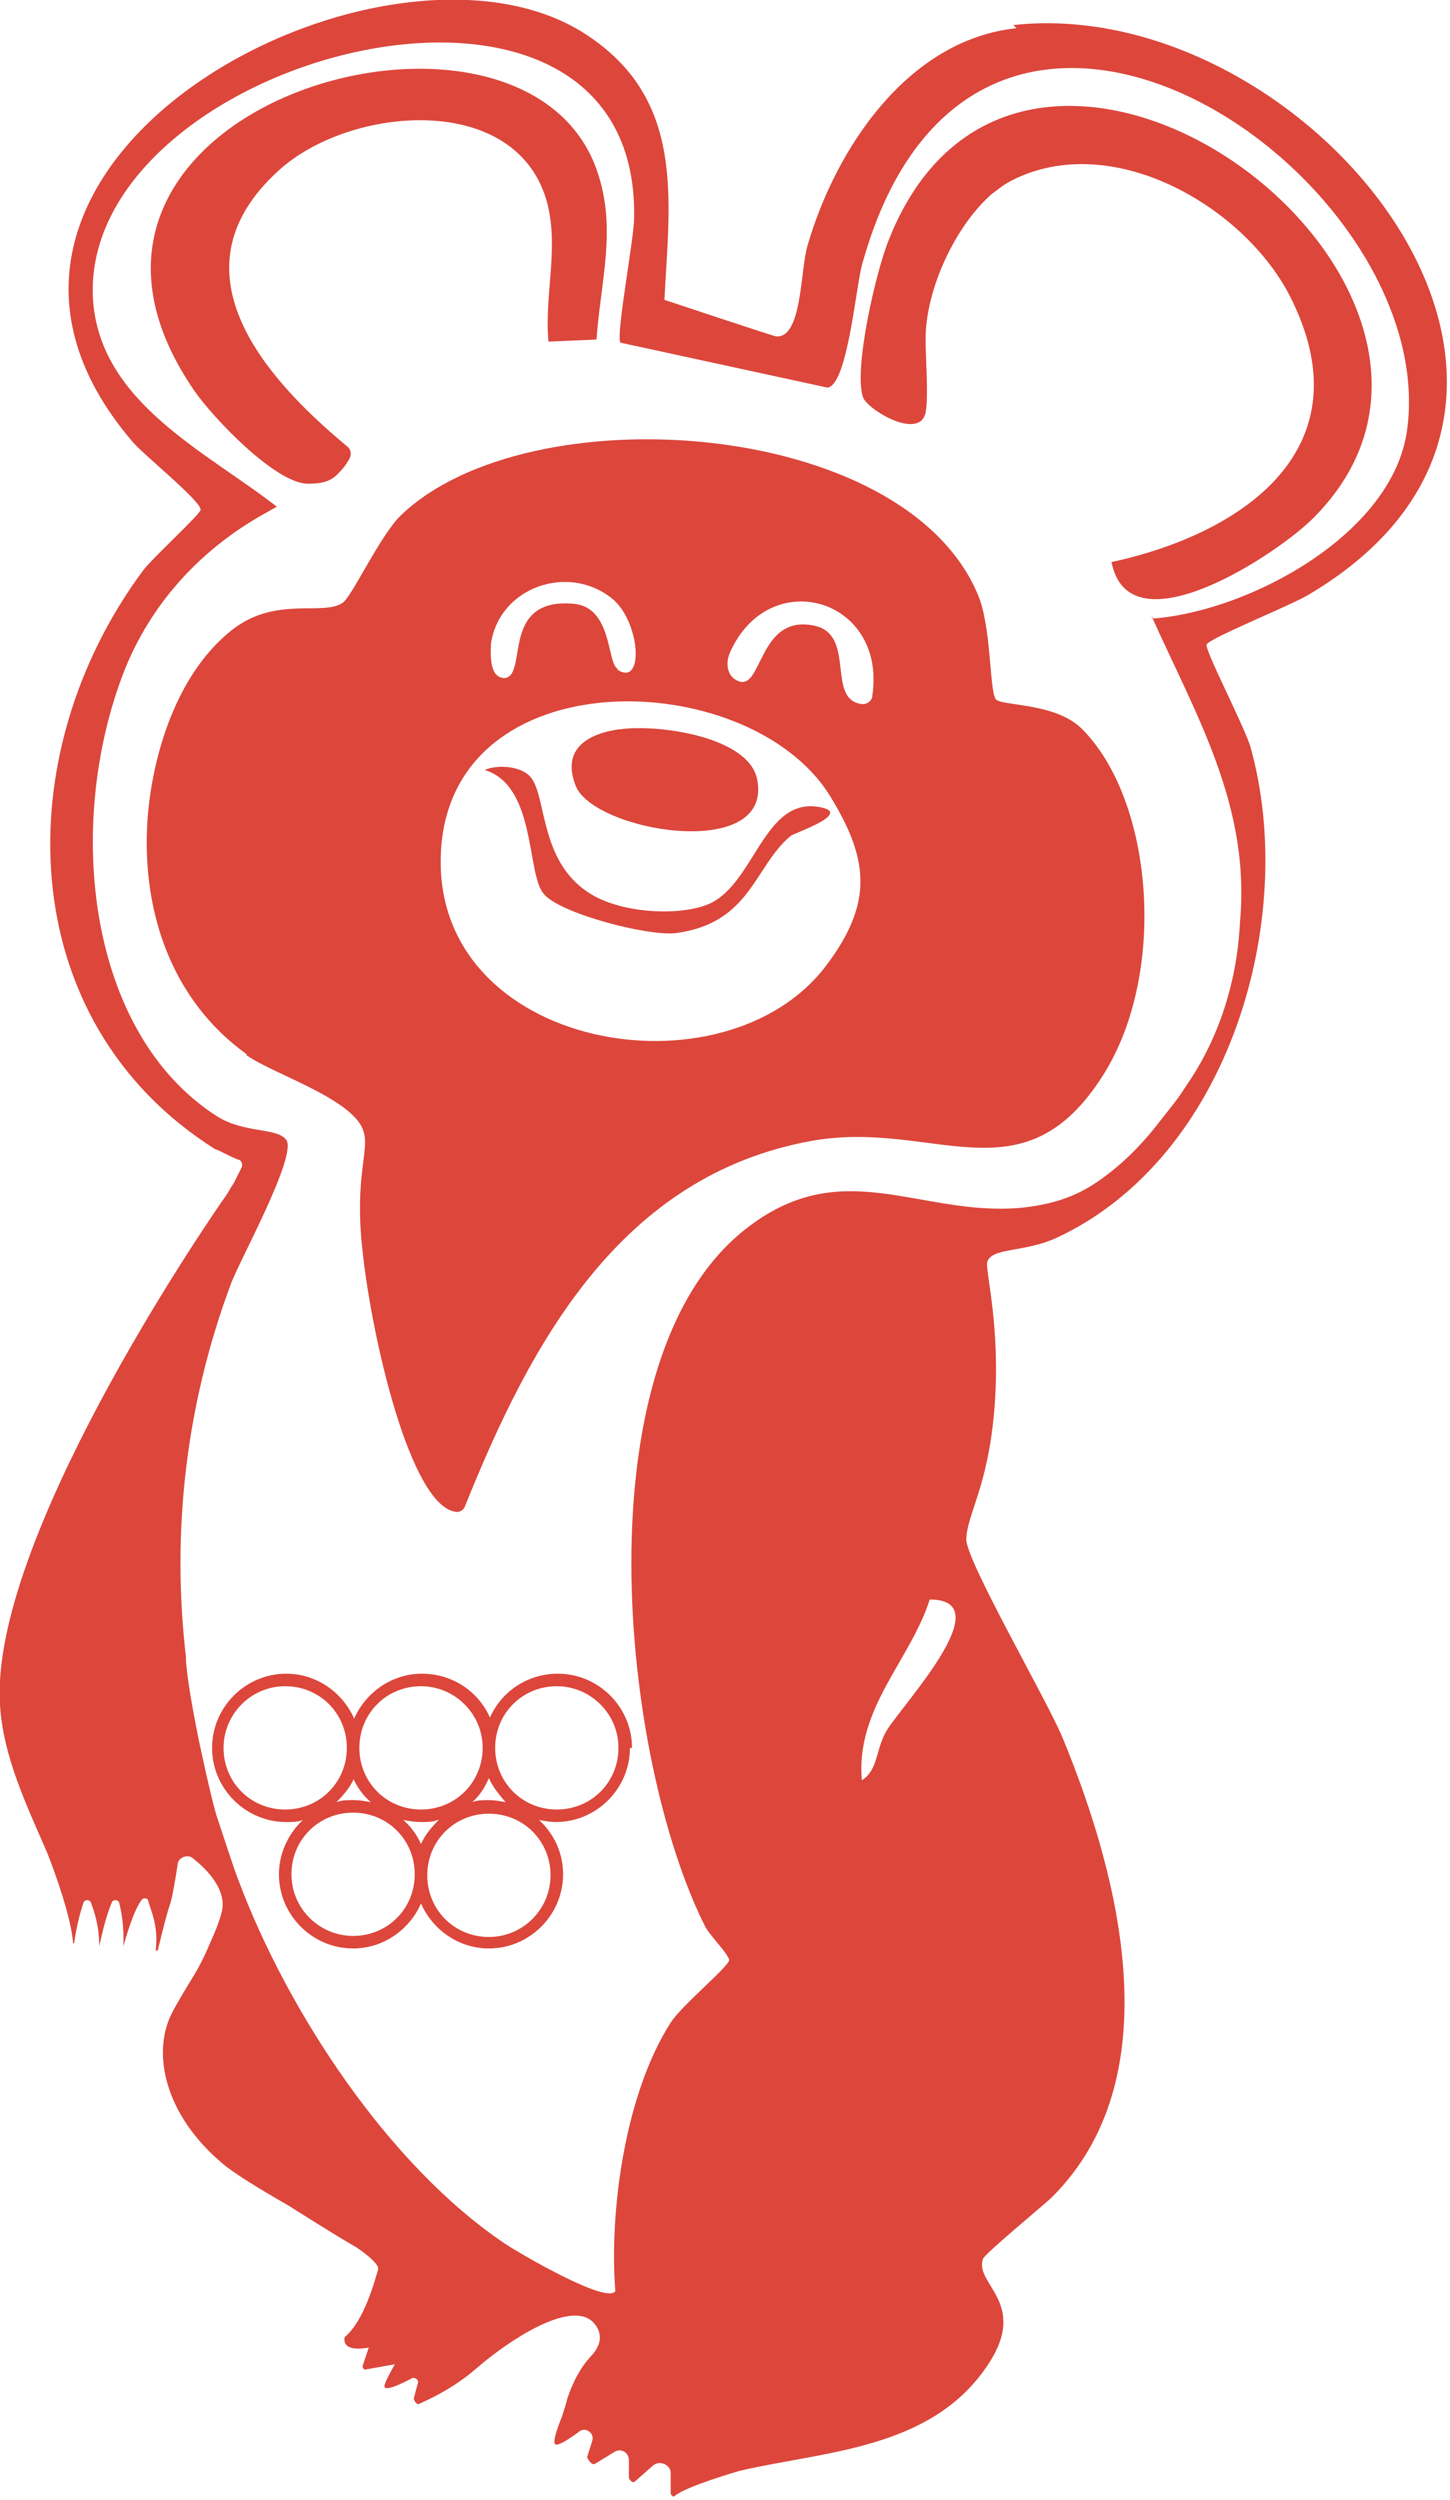
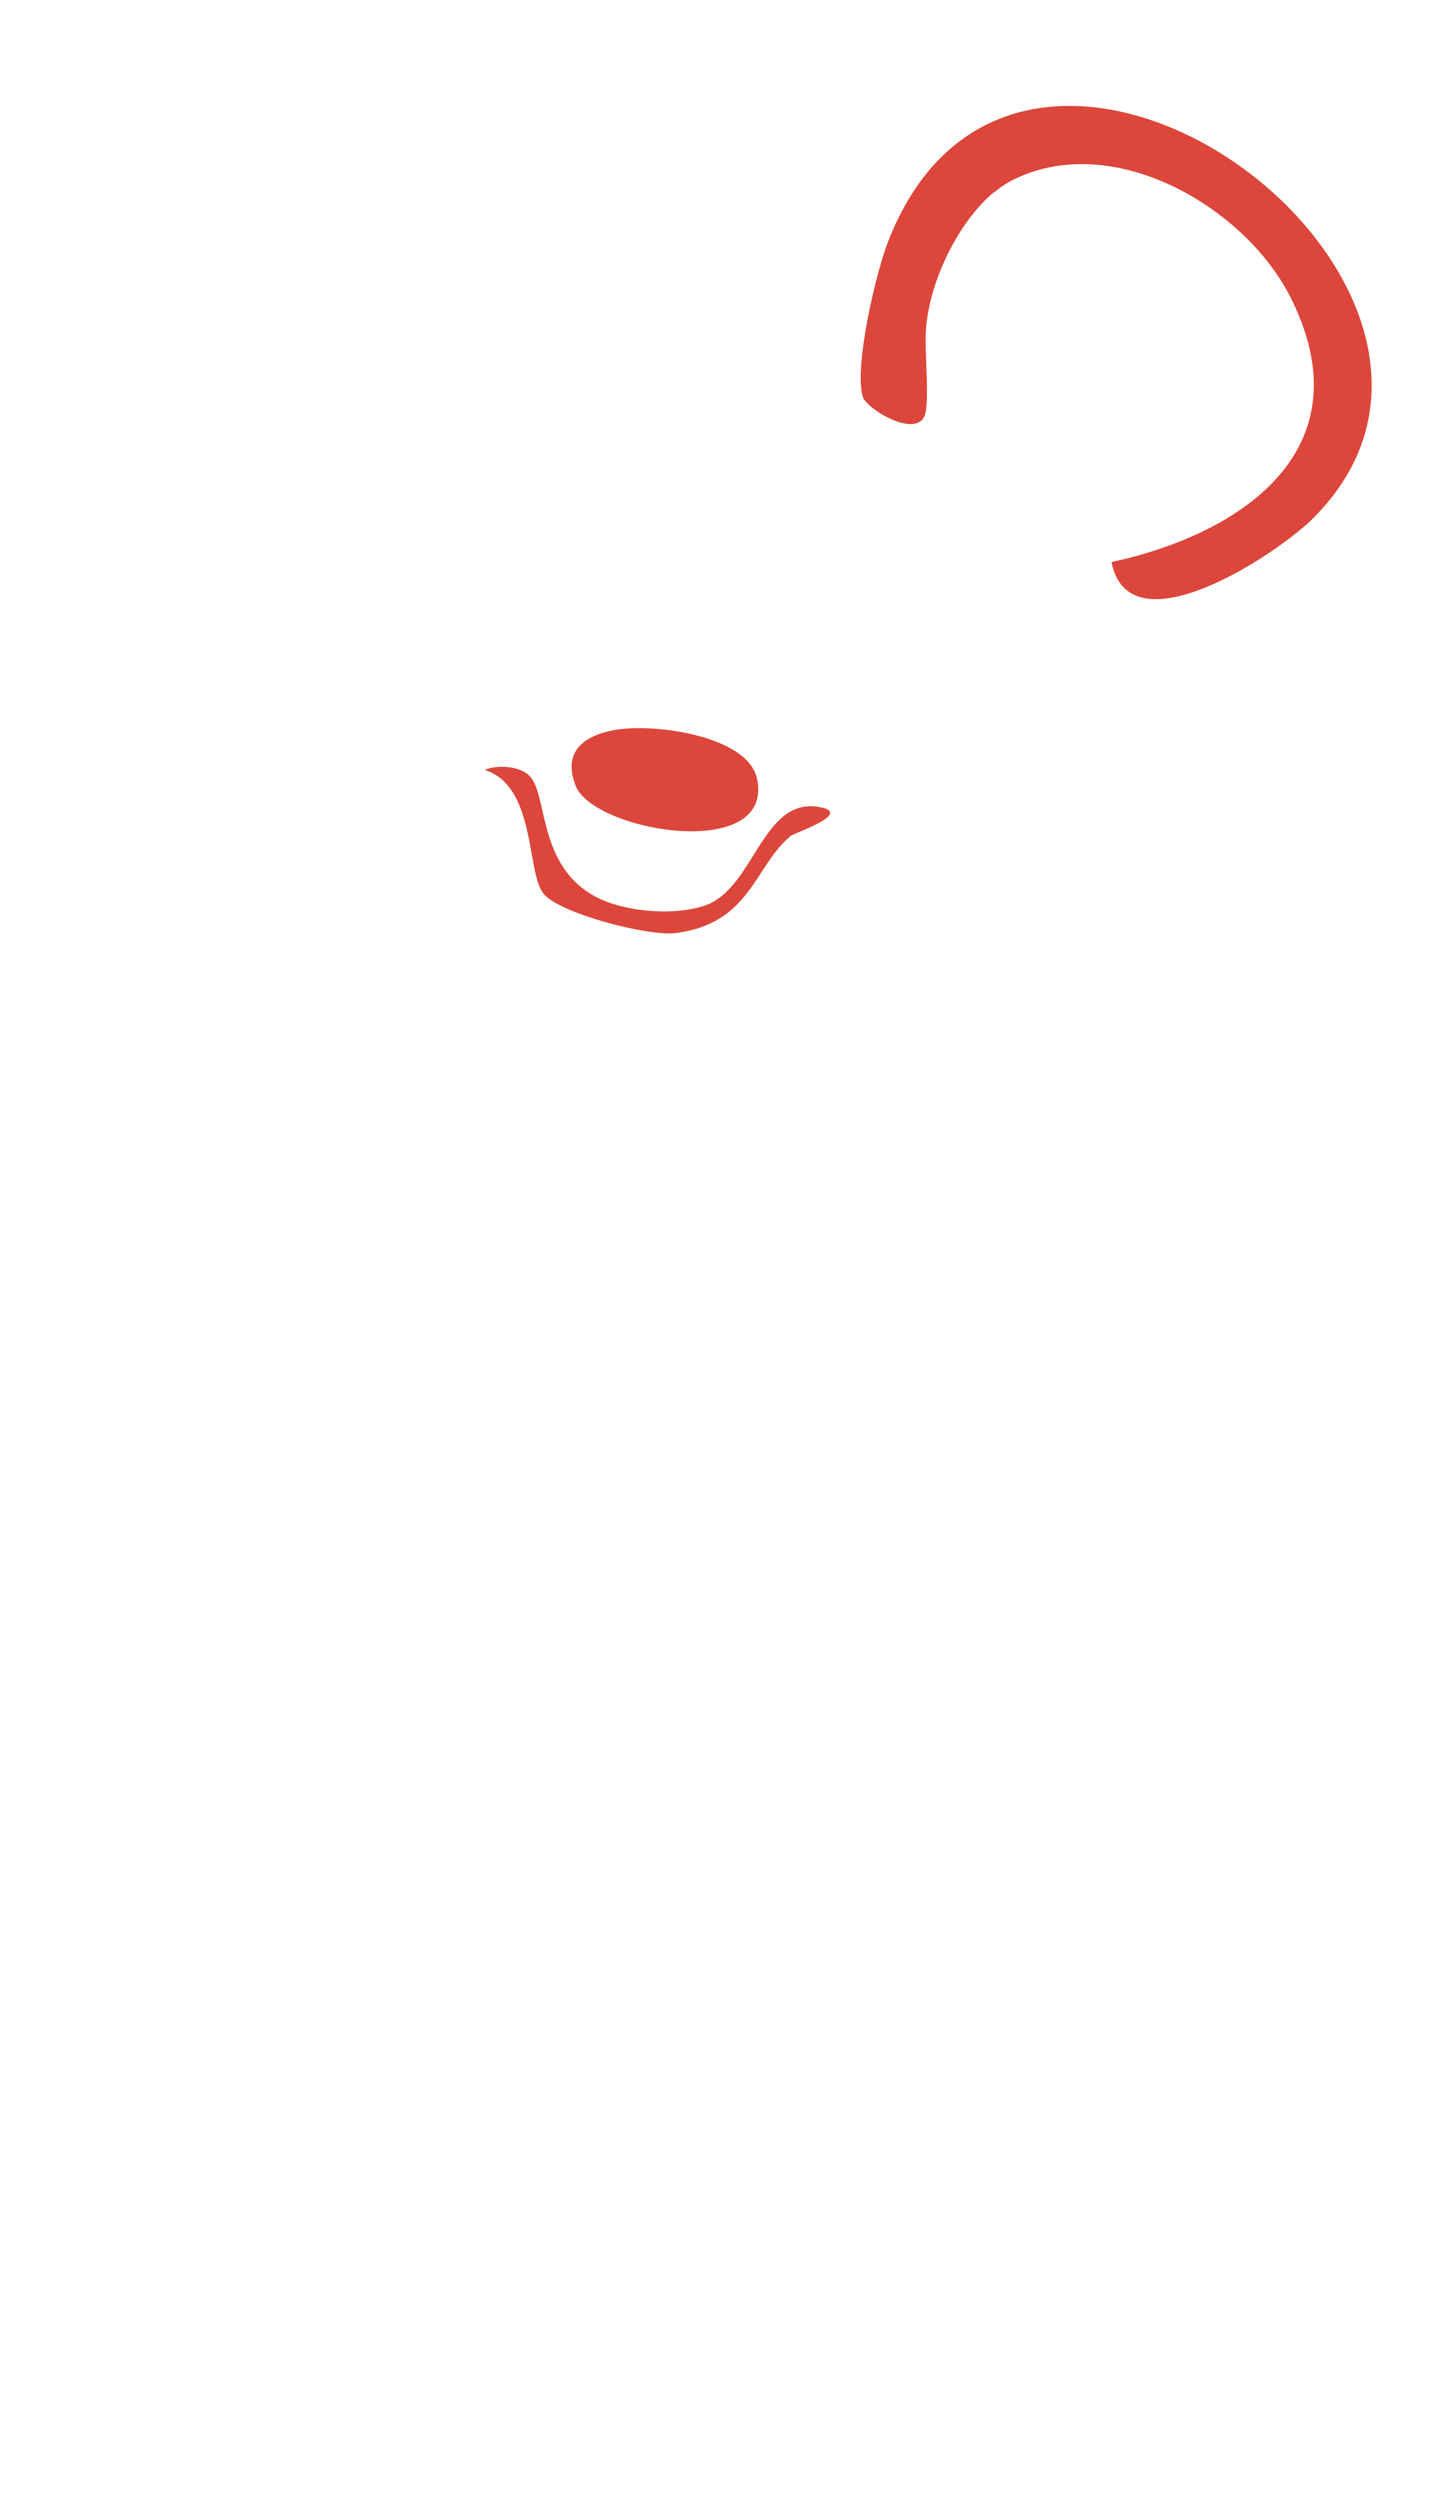
<svg xmlns="http://www.w3.org/2000/svg" id="_Слой_2" data-name="Слой 2" viewBox="0 0 13.88 23.93">
  <defs>
    <style>
      .cls-1 {
        fill: #dc463b;
      }
    </style>
  </defs>
  <g id="_Слой_1-2" data-name=" Слой 1">
    <g>
-       <path class="cls-1" d="M2.36,10.09c-.71-.51-1-1.35-.95-2.21.03-.53.23-1.39.81-1.85.42-.33.87-.13,1.06-.26.09-.06.36-.65.56-.84,1.22-1.17,4.81-.93,5.52.76.13.3.11.9.17,1,.04.07.56.03.82.28.69.68.83,2.34.21,3.32-.77,1.22-1.62.42-2.79.63-1.83.33-2.69,1.93-3.32,3.5-.01.03-.05.06-.09.05-.43-.06-.8-1.65-.89-2.5-.08-.71.07-.96.01-1.14-.09-.31-.87-.55-1.12-.73ZM5.91,6.41c.26.17.22-.46-.05-.68-.42-.34-1.08-.11-1.16.43,0,.06-.03.33.13.33.23-.02-.05-.78.67-.71.36.04.31.56.41.62ZM8.35,6.66c.14-.93-.98-1.26-1.36-.42-.05.11-.03.24.08.28.23.09.19-.65.73-.53.4.09.1.72.46.75.04,0,.08-.03.09-.07ZM7.94,7.61c-.78-1.24-3.64-1.32-3.72.56s2.72,2.36,3.69,1.07c.46-.61.4-1.03.03-1.63Z" />
      <path class="cls-1" d="M8.86,3.95c-.06.27-.56-.03-.6-.15-.09-.28.13-1.22.25-1.51,1.29-3.24,6.26.45,4.07,2.66-.33.34-1.77,1.3-1.94.43,1.29-.28,2.45-1.11,1.7-2.56-.45-.86-1.71-1.58-2.66-1.09-.08.04-.16.11-.19.13-.34.3-.63.9-.63,1.39,0,.19.03.54,0,.7Z" />
-       <path class="cls-1" d="M5.71,3.25l-.46.02c-.04-.45.1-.88-.01-1.32-.28-1.08-1.89-.94-2.57-.32-1.04.94-.17,1.96.65,2.64.04.03.05.08.02.13-.03.05-.05.08-.11.14-.07.07-.15.09-.29.09-.31-.01-.9-.63-1.08-.89C-.01,1.02,4.98-.42,5.71,1.62c.2.56.04,1.06,0,1.63Z" />
      <path class="cls-1" d="M5.94,6.98c.36-.05,1.24.07,1.31.49.14.78-1.57.49-1.74.05-.14-.36.13-.5.42-.54Z" />
      <path class="cls-1" d="M5.05,7.41c.2.15.08.83.61,1.15.28.17.78.21,1.08.11.47-.15.55-1.01,1.07-.95.4.05-.2.25-.24.28-.35.29-.38.83-1.09.93-.26.04-1.14-.19-1.28-.38-.16-.2-.07-1.03-.56-1.18.11-.05.31-.04.41.04Z" />
-       <path class="cls-1" d="M6.05,16.73c0-.39-.32-.71-.71-.71-.29,0-.54.17-.65.42-.11-.25-.36-.42-.65-.42s-.54.18-.65.43c-.11-.25-.36-.43-.65-.43-.39,0-.71.32-.71.71s.32.71.71.71c.06,0,.11,0,.16-.02-.14.13-.23.32-.23.52,0,.39.32.71.71.71.29,0,.54-.18.65-.43.11.25.36.43.65.43.39,0,.71-.32.71-.71,0-.21-.09-.39-.23-.52.05.01.11.02.16.02.39,0,.71-.32.71-.71ZM5.33,16.14c.32,0,.59.26.59.59s-.26.59-.59.59-.59-.26-.59-.59.26-.59.59-.59ZM4.03,16.14c.32,0,.59.26.59.59s-.26.59-.59.59-.59-.26-.59-.59.26-.59.59-.59ZM4.2,17.42c-.07.07-.13.14-.17.23-.04-.09-.1-.17-.17-.23.05.01.11.02.17.02s.11,0,.16-.02ZM2.14,16.73c0-.32.26-.59.59-.59s.59.26.59.59-.26.59-.59.59-.59-.26-.59-.59ZM3.38,17.02c.04.09.1.17.17.23-.05-.01-.11-.02-.17-.02s-.11,0-.16.02c.07-.07.13-.14.17-.23ZM3.38,18.53c-.32,0-.59-.26-.59-.59s.26-.59.59-.59.59.26.59.59-.26.59-.59.59ZM5.27,17.95c0,.32-.26.59-.59.59s-.59-.26-.59-.59.26-.59.59-.59.59.26.59.59ZM4.68,17.23c-.06,0-.11,0-.16.02.07-.06.12-.14.16-.23.04.09.1.16.16.23-.05-.01-.11-.02-.16-.02Z" />
-       <path class="cls-1" d="M9.73.27c-1.04.11-1.73,1.15-2,2.08-.07.23-.05.89-.3.87-.02,0-1.07-.35-1.07-.35.05-.97.2-1.92-.75-2.54C3.7-.92-1.02,1.56,1.27,4.23c.1.12.66.57.65.65,0,.04-.46.46-.55.58C.07,7.21.11,9.77,2.06,11c.02,0,.14.07.22.1.03,0,.05.05.03.08l-.07.14s-.04.06-.06.1C1.91,11.8-.1,14.77,0,16.32c.03.49.25.95.45,1.41.08.2.23.62.25.87,0,0,0,0,.01,0,.01-.09.05-.28.09-.39.01-.03.06-.03.07,0,.03.08.08.22.08.42,0,0,0,0,0,0,.02-.09.06-.28.12-.42.01-.03.06-.03.07,0,.02.08.05.22.04.42,0,0,0,0,0,0,.03-.1.1-.35.18-.45.02-.02.06-.01.06.02.02.08.1.23.07.47h.02s.08-.34.12-.45c.02-.06.05-.24.07-.37,0-.07.1-.11.15-.06.14.11.33.31.27.52-.02.08-.06.18-.11.29-.05.12-.11.24-.18.35-.06.1-.14.23-.19.33-.19.39-.05.97.48,1.42.1.09.36.25.64.41h0s.44.28.65.4c.12.08.22.17.21.21-.03.1-.13.49-.32.65,0,0-.05.15.23.1l-.06.18s.01.04.03.03l.28-.05s-.1.17-.1.21c0,.07.27-.08.27-.08.03,0,.06.02.05.05l-.04.15s.02.06.05.05c.11-.05.33-.15.55-.34.31-.27.89-.65,1.11-.45.13.13.06.26-.02.34-.1.11-.17.25-.22.4-.01.05-.03.1-.05.17,0,0-.09.21-.07.26.02.05.24-.12.24-.12.06-.04.14.02.12.09l-.05.16s.04.09.08.06l.18-.11c.06-.04.14,0,.14.08v.17s.03.06.06.03l.17-.15c.07-.06.18,0,.17.08v.19s.02.04.04.02c.1-.09.62-.24.62-.24.81-.19,1.84-.2,2.38-1.02.39-.59-.14-.77-.05-1.01.02-.05.54-.48.65-.58,1.16-1.14.66-3.08.11-4.41-.15-.36-.91-1.67-.92-1.89,0-.24.21-.5.27-1.27s-.09-1.31-.07-1.39c.04-.14.35-.09.66-.23,1.66-.77,2.32-3.06,1.86-4.7-.05-.18-.44-.93-.42-.98.02-.06.82-.38.98-.48,3.17-1.88-.01-5.76-2.83-5.45ZM8.49,16.56c-.11.18-.08.38-.24.48-.06-.69.46-1.14.65-1.73.68,0-.24.98-.41,1.25ZM11.02,5.89c.43.96.95,1.82.85,2.93-.03.64-.24,1.18-.52,1.58-.09.14-.12.17-.23.31-.15.2-.33.39-.53.54-.21.16-.43.27-.81.31-.98.09-1.72-.53-2.65.21-1.58,1.25-1.19,5.06-.38,6.67.04.08.22.26.23.32,0,.06-.46.44-.56.6-.43.67-.59,1.78-.53,2.57-.08.13-.93-.37-1.05-.45-1.12-.75-2.09-2.23-2.56-3.49-.03-.07-.13-.38-.21-.62,0,0,0,0,0,0,0,0,0,0,0,0-.05-.17-.16-.67-.19-.83-.04-.21-.08-.42-.1-.64,0-.03,0-.04,0-.04h0c-.14-1.2,0-2.42.43-3.57.07-.2.64-1.23.53-1.38-.09-.12-.41-.06-.67-.23-1.24-.8-1.45-2.8-.88-4.26.25-.63.71-1.14,1.3-1.48l.16-.09c-.68-.53-1.7-1-1.76-1.99-.13-2.33,5.24-3.74,5.18-.77,0,.19-.18,1.14-.13,1.19l1.98.43c.19-.02.27-.94.33-1.17,1.08-3.93,5.55-.89,5.22,1.57-.13,1-1.51,1.74-2.43,1.81Z" />
    </g>
  </g>
</svg>